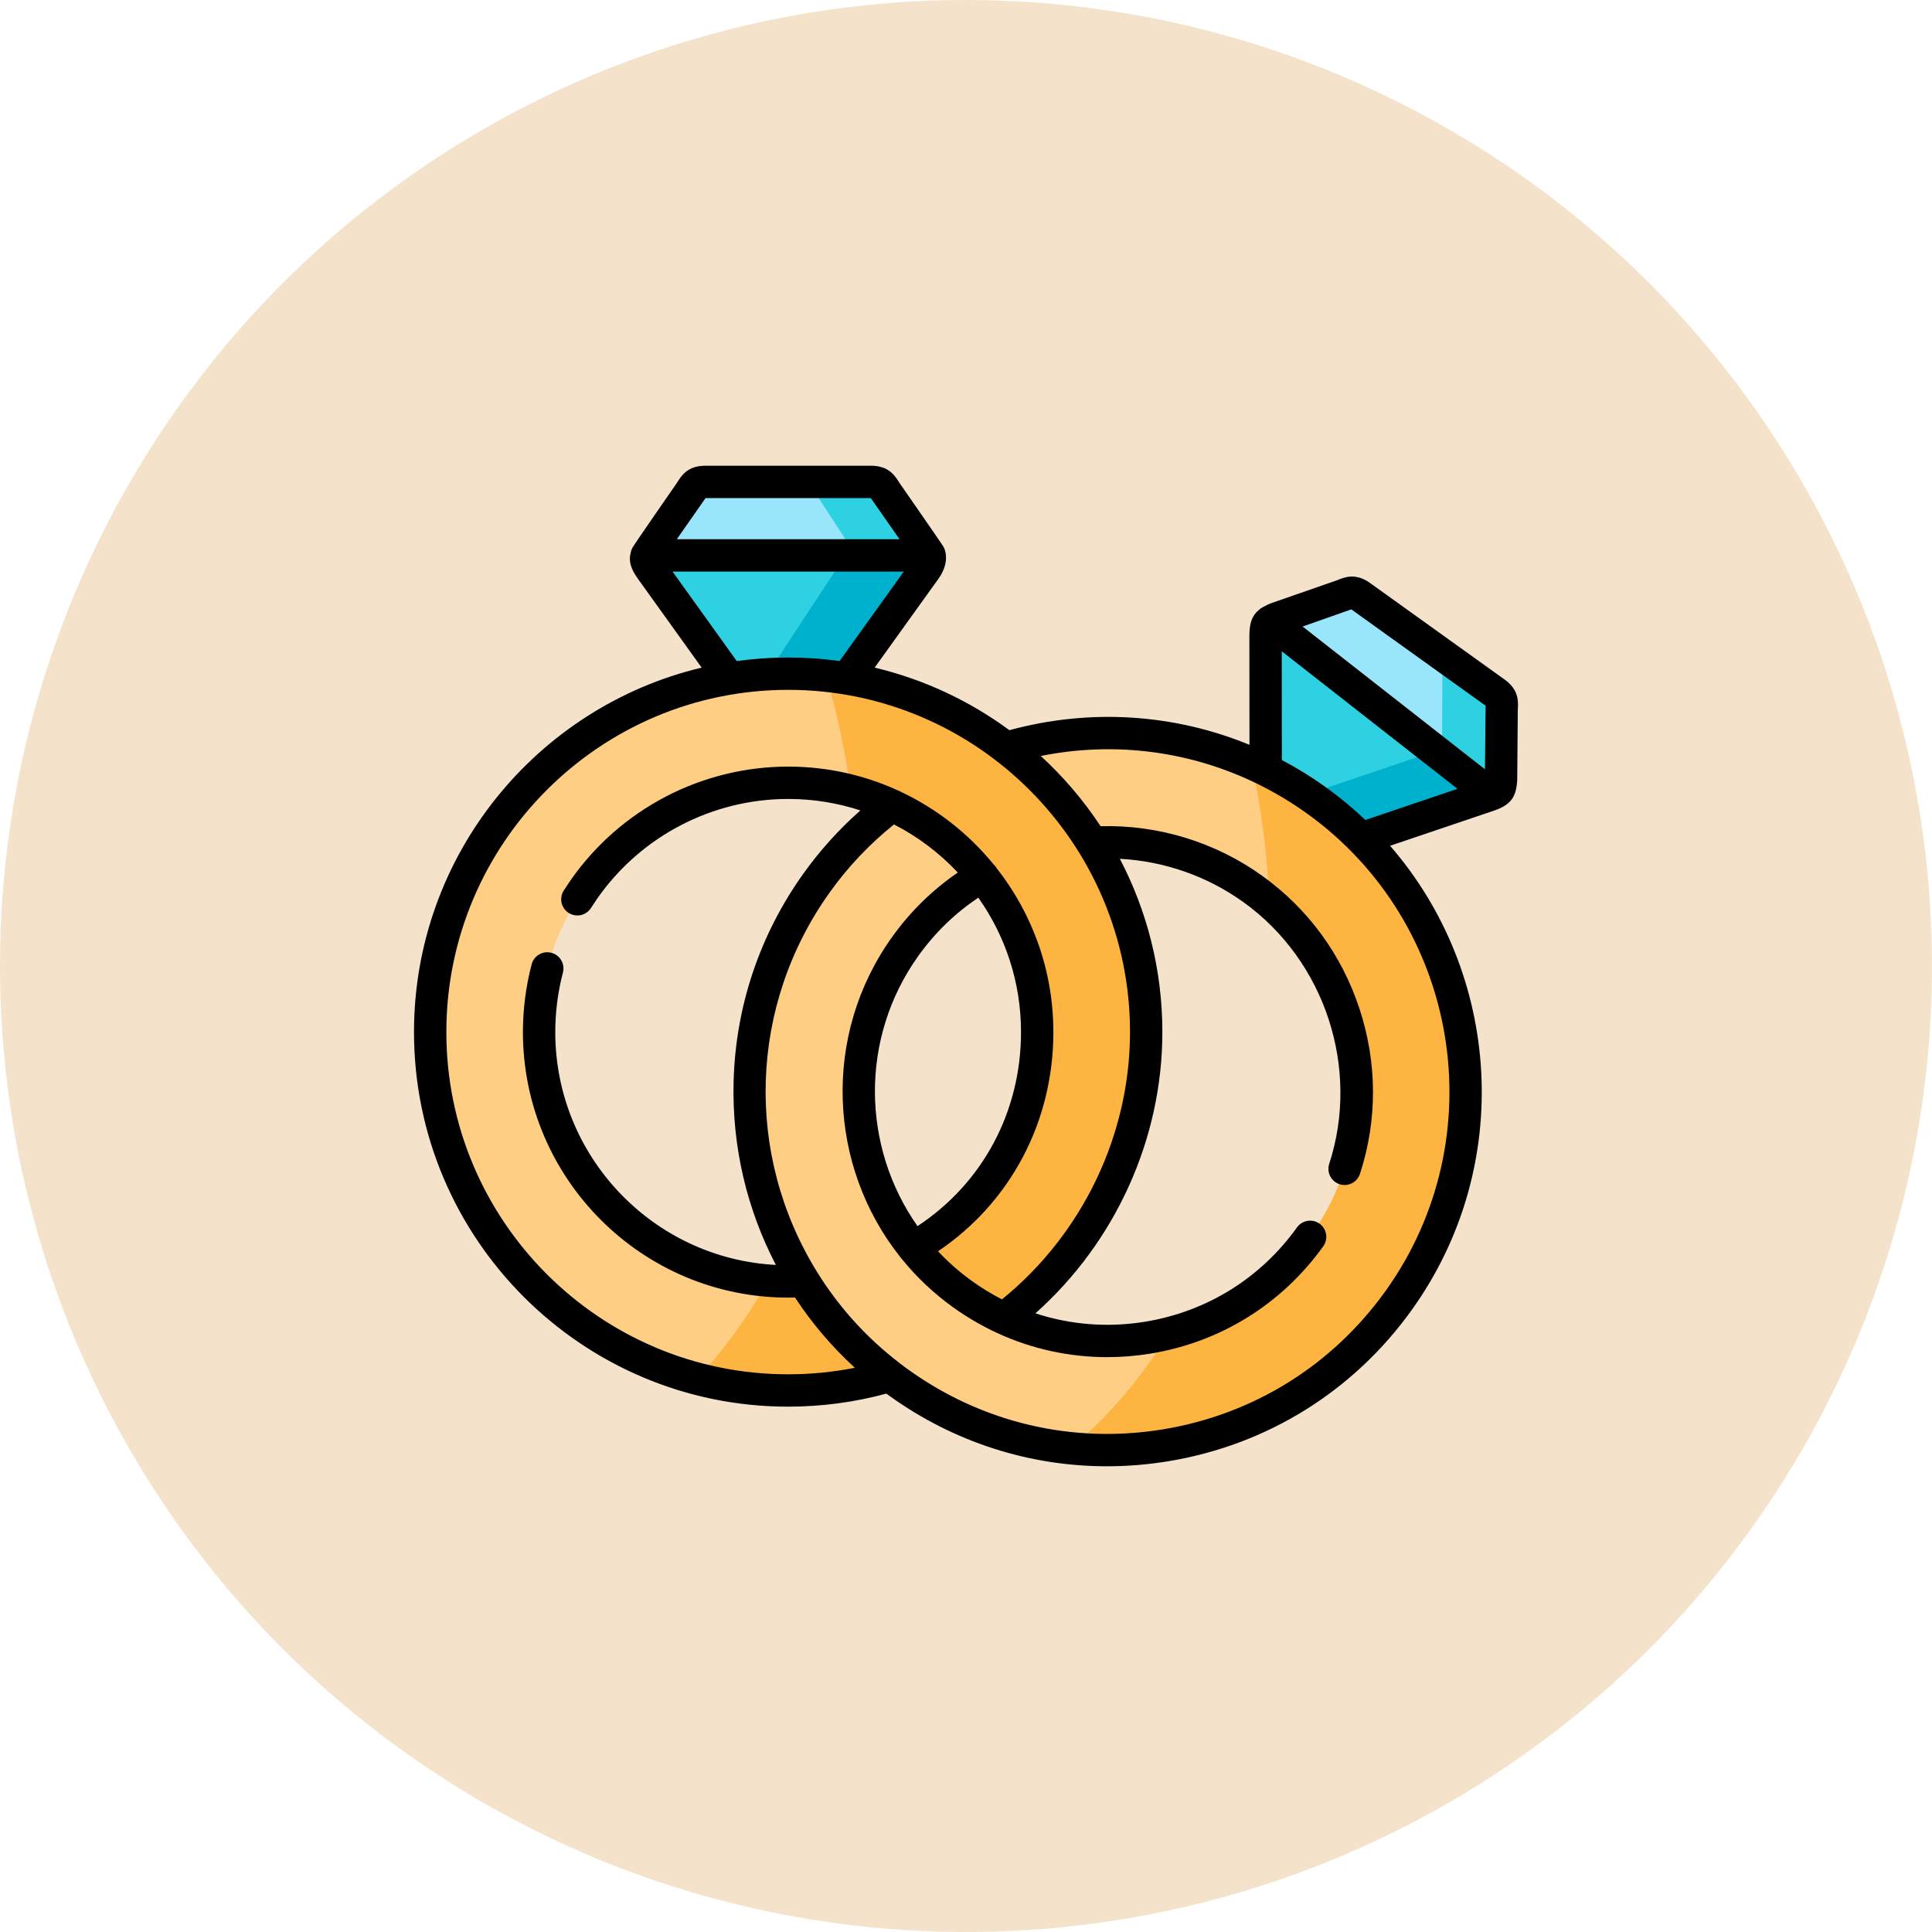
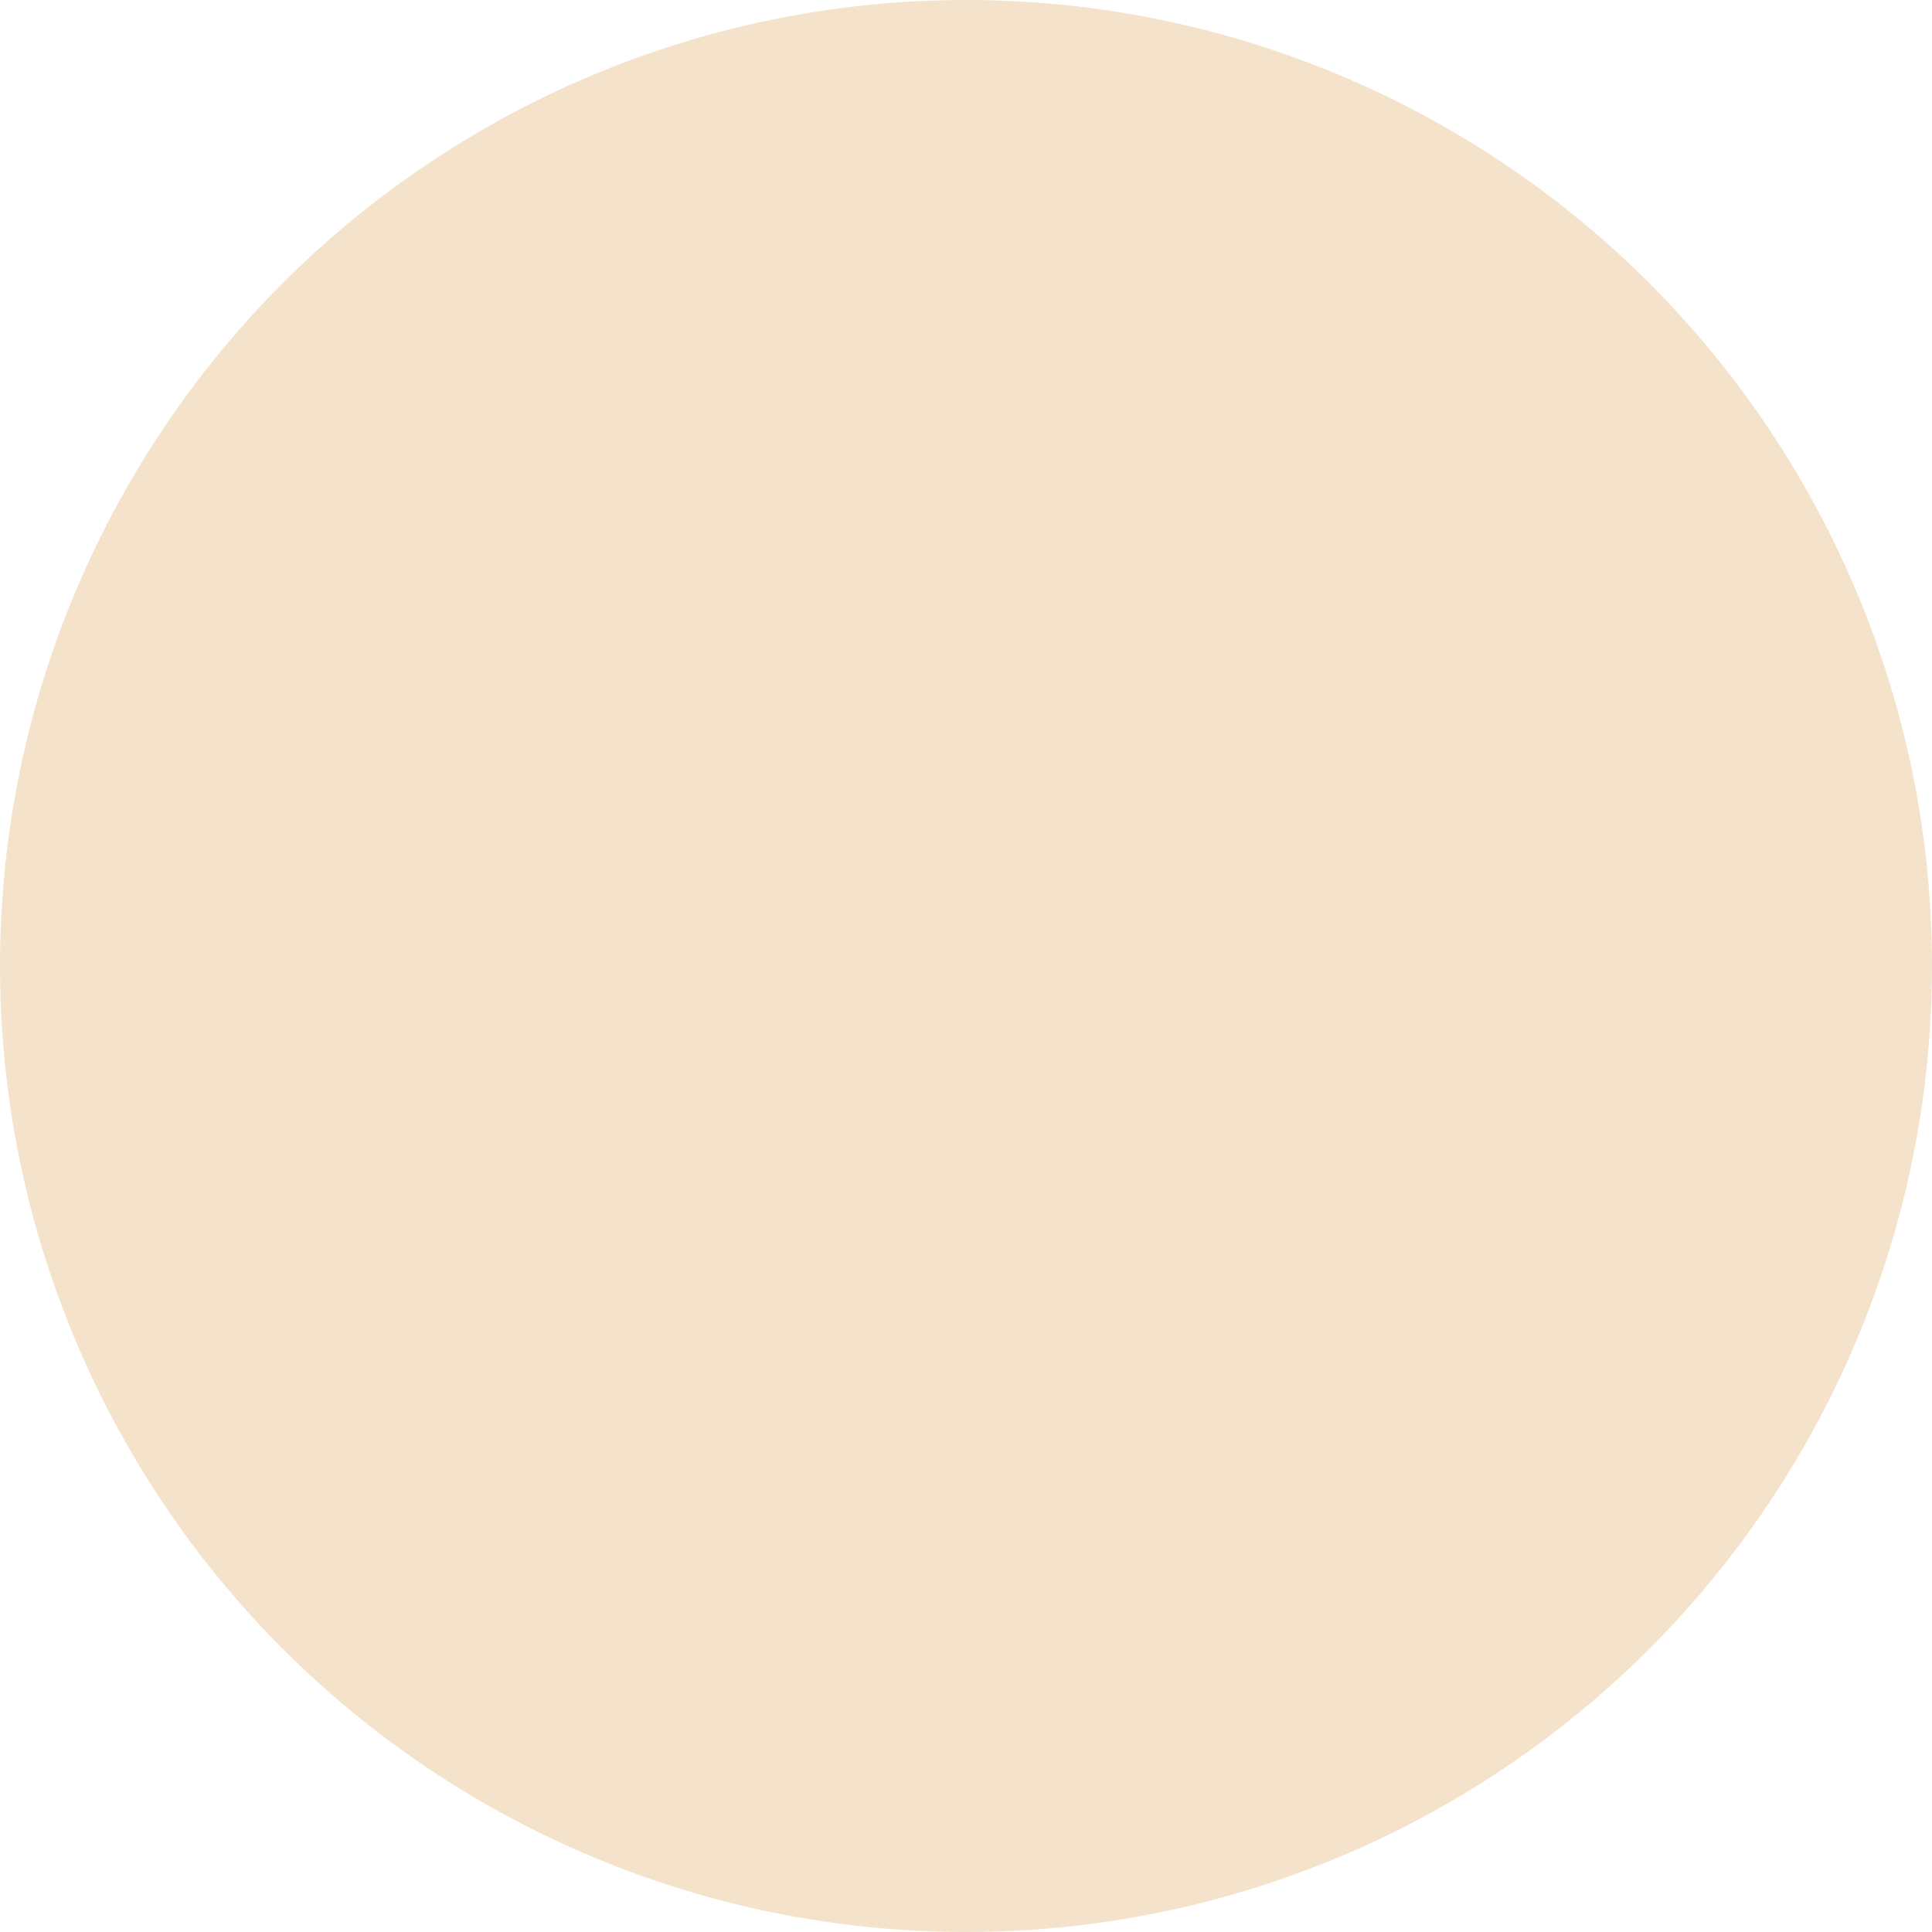
<svg xmlns="http://www.w3.org/2000/svg" width="140" height="140" viewBox="0 0 140 140" fill="none">
  <circle cx="70" cy="70" r="70" fill="#F4E3CA" />
  <g clip-path="url(#clip0_9_23310)">
    <path fill-rule="evenodd" clip-rule="evenodd" d="M64.458 58.501C62.487 60.018 60.702 61.845 59.183 63.969C52.885 72.766 52.858 84.167 58.235 92.823C58.235 92.827 58.239 92.832 58.239 92.836C59.843 95.417 61.929 97.754 64.472 99.705C64.48 99.709 64.489 99.718 64.498 99.722C64.711 99.891 64.932 100.051 65.154 100.21C76.798 108.569 93.005 105.891 101.354 94.233C108.858 83.755 107.458 69.587 98.644 60.758C97.647 59.765 96.562 58.839 95.383 57.991C94.205 57.145 92.978 56.413 91.716 55.792C85.852 52.892 79.248 52.404 73.21 54.107C73.171 54.12 72.94 54.165 72.9 54.174L73.069 59.237L79.146 61.069C83.145 60.816 87.269 61.894 90.781 64.417C98.883 70.23 100.743 81.515 94.936 89.626C89.82 96.778 80.452 99.071 72.754 95.532C71.718 95.058 70.712 94.477 69.756 93.785C68.382 92.805 67.195 91.665 66.186 90.41C61.242 84.247 60.773 75.316 65.601 68.576C66.952 66.687 68.6 65.135 70.438 63.942C70.544 63.871 71.093 63.57 71.204 63.499L69.72 58.616L64.626 58.359C64.587 58.386 64.498 58.47 64.458 58.501Z" fill="#FECE85" />
    <path fill-rule="evenodd" clip-rule="evenodd" d="M51.117 34.919C50.346 34.919 50.284 35.27 49.855 35.908L47.117 39.766C46.697 40.431 46.706 40.6 47.193 41.278L52.853 49.167L57.026 51.854L61.371 49.167L67.036 41.278C67.519 40.6 67.532 40.431 67.111 39.766L64.374 35.908C63.944 35.27 63.882 34.919 63.111 34.919H62.363H61.375H57.114H52.853H51.865H51.117Z" fill="#2ED1E2" />
-     <path fill-rule="evenodd" clip-rule="evenodd" d="M57.114 48.817C55.661 48.817 54.24 48.937 52.853 49.167C40.553 51.198 31.172 61.898 31.172 74.789C31.172 89.134 42.785 100.76 57.114 100.76C59.679 100.76 62.128 100.397 64.471 99.705C61.929 97.754 59.843 95.417 58.239 92.836C58.239 92.832 58.235 92.827 58.235 92.823C57.823 92.849 57.535 92.858 57.114 92.858C47.148 92.858 39.065 84.77 39.065 74.789C39.065 64.811 47.148 56.723 57.114 56.723C59.794 56.723 62.341 57.309 64.626 58.359C67.204 59.539 69.454 61.313 71.204 63.499C73.68 66.594 75.159 70.518 75.159 74.789C75.159 81.498 71.611 87.293 66.185 90.411C67.195 91.665 68.382 92.805 69.755 93.785C70.712 94.477 71.718 95.058 72.754 95.532C78.964 90.788 83.057 83.214 83.057 74.789C83.057 69.751 81.626 65.051 79.145 61.069C77.489 58.413 75.372 56.076 72.9 54.174C69.591 51.637 65.658 49.872 61.371 49.167C59.989 48.937 58.563 48.817 57.114 48.817Z" fill="#FECE85" />
-     <path fill-rule="evenodd" clip-rule="evenodd" d="M91.707 46.076L91.716 55.791L93.789 60.275L98.644 60.758L107.834 57.649C108.623 57.383 108.729 57.25 108.774 56.465L108.796 51.734C108.818 50.967 108.973 50.643 108.344 50.191L107.737 49.757L106.935 49.18L103.472 46.697L100.008 44.209L99.202 43.633L98.595 43.198C97.97 42.746 97.713 42.999 96.996 43.265L92.527 44.804C91.796 45.1 91.707 45.242 91.707 46.076Z" fill="#2ED1E2" />
-     <path fill-rule="evenodd" clip-rule="evenodd" d="M77.551 104.933C86.521 105.873 95.725 102.095 101.354 94.233C108.858 83.754 107.458 69.587 98.639 60.758C97.647 59.765 96.562 58.838 95.384 57.991C94.206 57.144 92.979 56.413 91.716 55.792C91.38 55.623 91.039 55.464 90.698 55.313C91.388 58.51 91.832 61.876 91.991 65.361C99.056 71.392 100.442 81.936 94.936 89.626C92.35 93.24 88.682 95.612 84.691 96.618C82.636 99.953 80.227 102.773 77.551 104.933Z" fill="#FDB440" />
    <path fill-rule="evenodd" clip-rule="evenodd" d="M50.502 99.909C52.61 100.463 54.829 100.76 57.114 100.76C59.679 100.76 62.128 100.397 64.472 99.705C61.929 97.754 59.843 95.417 58.239 92.836C58.239 92.832 58.235 92.827 58.235 92.823C57.823 92.85 57.535 92.858 57.114 92.858C56.627 92.858 56.145 92.836 55.671 92.801C54.156 95.488 52.415 97.882 50.502 99.909ZM61.641 57.295C62.673 57.561 63.674 57.92 64.626 58.359C67.204 59.539 69.454 61.313 71.204 63.499C73.68 66.594 75.159 70.518 75.159 74.788C75.159 81.498 71.611 87.293 66.186 90.411C67.195 91.665 68.382 92.805 69.755 93.785C70.712 94.477 71.718 95.058 72.754 95.532C78.964 90.788 83.057 83.214 83.057 74.789C83.057 69.751 81.626 65.051 79.145 61.069C77.489 58.413 75.372 56.076 72.9 54.174C69.591 51.637 65.658 49.872 61.371 49.167C60.874 49.083 60.374 49.017 59.865 48.963C60.64 51.606 61.242 54.395 61.641 57.295Z" fill="#FDB440" />
    <path fill-rule="evenodd" clip-rule="evenodd" d="M49.855 35.908L47.117 39.762V39.766C46.998 39.957 46.909 40.108 46.861 40.245H67.368C67.319 40.108 67.231 39.957 67.111 39.766L64.374 35.908C63.944 35.27 63.882 34.919 63.112 34.919H62.363H61.375H57.114H52.853H51.866H51.117C50.621 34.919 50.417 35.066 50.218 35.341C50.112 35.492 50.005 35.678 49.855 35.904V35.908Z" fill="#99E6FC" />
    <path fill-rule="evenodd" clip-rule="evenodd" d="M92.039 45.043L108.043 57.574C108.326 57.468 108.494 57.375 108.601 57.228C108.716 57.064 108.751 56.838 108.773 56.465L108.796 51.734C108.818 50.967 108.973 50.643 108.344 50.191L107.737 49.757L106.935 49.18L103.472 46.697L100.008 44.209L99.202 43.633L98.595 43.198C97.97 42.746 97.713 42.999 96.996 43.265L92.527 44.804C92.314 44.888 92.155 44.963 92.039 45.043Z" fill="#99E6FC" />
    <path fill-rule="evenodd" clip-rule="evenodd" d="M58.563 34.919L61.141 38.888C61.499 39.509 61.544 39.735 61.251 40.245H67.368C67.32 40.108 67.231 39.957 67.111 39.766L64.374 35.908C63.944 35.27 63.882 34.919 63.112 34.919H62.363H61.375H58.563Z" fill="#2ED1E2" />
    <path fill-rule="evenodd" clip-rule="evenodd" d="M61.065 40.542L55.604 48.856C56.105 48.83 56.609 48.816 57.114 48.816C58.567 48.816 59.989 48.932 61.375 49.163L67.036 41.278C67.036 41.278 67.036 41.278 67.036 41.274C67.04 41.27 67.049 41.261 67.053 41.252C67.386 40.786 67.483 40.564 67.368 40.245H61.251C61.203 40.334 61.141 40.431 61.065 40.542Z" fill="#00B1CD" />
    <path fill-rule="evenodd" clip-rule="evenodd" d="M95.384 57.991C96.562 58.834 97.651 59.76 98.644 60.758L107.834 57.65C107.91 57.623 107.981 57.596 108.043 57.574L103.999 54.408C103.884 54.462 103.737 54.519 103.556 54.577L94.759 57.552C94.967 57.694 95.175 57.84 95.384 57.991Z" fill="#00B1CD" />
-     <path fill-rule="evenodd" clip-rule="evenodd" d="M104.499 53.393C104.464 54 104.393 54.218 103.999 54.408L108.043 57.574C108.322 57.468 108.49 57.375 108.596 57.233L108.601 57.228C108.716 57.065 108.751 56.838 108.773 56.466L108.796 51.734C108.818 50.967 108.973 50.644 108.344 50.191L107.737 49.757L106.935 49.18L104.162 47.194C104.681 47.606 104.539 47.934 104.521 48.662L104.499 53.393Z" fill="#2ED1E2" />
    <path d="M109.026 49.239L99.282 42.249C98.235 41.491 97.42 41.827 96.881 42.05C96.796 42.085 92.105 43.71 92.085 43.718C91.881 43.801 91.702 43.888 91.543 43.98C91.427 44.034 91.319 44.108 91.223 44.2C90.718 44.614 90.535 45.168 90.535 46.078L90.542 53.973C85.074 51.722 78.993 51.319 73.145 52.912C70.268 50.793 66.961 49.229 63.38 48.378L67.991 41.958C68.892 40.708 68.46 39.768 68.368 39.622C68.296 39.468 65.225 35.068 65.177 34.991C64.85 34.466 64.403 33.748 63.111 33.748H51.117C49.825 33.748 49.378 34.466 49.051 34.991C49.003 35.068 45.9 39.525 45.822 39.702C45.772 39.798 45.734 39.903 45.712 40.013C45.532 40.653 45.703 41.214 46.24 41.962L50.845 48.379C38.907 51.218 30 61.981 30 74.788C30 89.755 42.163 101.932 57.114 101.932C59.535 101.932 61.925 101.611 64.229 100.987C64.31 101.046 64.391 101.105 64.47 101.162C69.127 104.505 74.591 106.252 80.21 106.252C81.691 106.252 83.182 106.131 84.672 105.885C91.822 104.707 98.085 100.811 102.307 94.915C109.762 84.506 108.785 70.561 100.731 61.288L108.209 58.76C109.451 58.341 109.872 57.8 109.944 56.532C109.945 56.512 109.978 51.546 109.984 51.455C110.023 50.839 110.078 49.995 109.026 49.239ZM97.921 44.157L107.654 51.139C107.652 51.191 107.605 55.744 107.605 55.744L94.393 45.401C94.393 45.401 97.874 44.175 97.921 44.157ZM92.88 47.193L105.616 57.163L98.942 59.419C98.051 58.572 97.093 57.776 96.067 57.039C95.044 56.305 93.981 55.65 92.887 55.072L92.88 47.193ZM51.128 36.092H63.101C63.129 36.135 65.183 39.073 65.183 39.073H49.046C49.046 39.073 51.1 36.135 51.128 36.092ZM48.734 41.417H65.494L60.837 47.902C59.62 47.734 58.377 47.645 57.114 47.645C55.85 47.645 54.607 47.734 53.388 47.902L48.734 41.417ZM32.344 74.788C32.344 61.114 43.456 49.989 57.114 49.989C70.773 49.989 81.885 61.114 81.885 74.788C81.885 82.248 78.429 89.434 72.606 94.157C71.859 93.773 71.134 93.332 70.439 92.833C69.532 92.183 68.711 91.457 67.974 90.673C73.232 87.123 76.331 81.285 76.331 74.788C76.331 70.305 74.791 66.176 72.213 62.901C72.206 62.89 72.201 62.877 72.193 62.865C72.138 62.78 72.073 62.705 72.002 62.639C70.175 60.4 67.855 58.579 65.21 57.344C65.153 57.312 65.095 57.284 65.034 57.262C62.618 56.163 59.936 55.551 57.114 55.551C50.846 55.551 44.954 58.624 41.349 63.781C41.162 64.054 40.999 64.301 40.849 64.537C40.502 65.083 40.663 65.808 41.209 66.155C41.755 66.502 42.48 66.341 42.827 65.794C42.963 65.581 43.112 65.355 43.277 65.114C46.437 60.593 51.61 57.895 57.115 57.895C58.941 57.895 60.699 58.188 62.347 58.727C60.812 60.083 59.43 61.609 58.23 63.286C55.043 67.737 53.289 72.974 53.158 78.429C53.047 83.061 54.103 87.595 56.223 91.662C47.33 91.197 40.237 83.806 40.237 74.788C40.237 73.333 40.424 71.881 40.792 70.473C40.956 69.847 40.582 69.207 39.956 69.043C39.329 68.878 38.689 69.254 38.525 69.88C38.106 71.481 37.893 73.133 37.893 74.788C37.893 85.398 46.516 94.03 57.115 94.03C57.297 94.03 57.456 94.028 57.61 94.024C58.845 95.903 60.297 97.607 61.947 99.115C60.365 99.427 58.748 99.588 57.115 99.588C43.456 99.588 32.344 88.463 32.344 74.788ZM73.987 74.788C73.987 80.565 71.202 85.746 66.486 88.849C62.461 83.133 62.261 75.254 66.554 69.258C67.748 67.588 69.208 66.175 70.894 65.049C72.842 67.804 73.987 71.164 73.987 74.788ZM100.402 93.55C96.544 98.937 90.822 102.496 84.291 103.573C77.765 104.648 71.211 103.116 65.839 99.26C65.623 99.104 65.418 98.957 65.226 98.804C65.221 98.8 65.215 98.795 65.209 98.791C62.843 96.984 60.843 94.787 59.262 92.26C59.244 92.226 59.223 92.193 59.202 92.162C53.919 83.616 54.282 72.825 60.136 64.65C61.458 62.802 63.021 61.155 64.782 59.742C66.519 60.633 68.082 61.817 69.406 63.228C67.565 64.489 65.964 66.054 64.648 67.894C59.54 75.029 60.019 84.507 65.217 91.066C65.261 91.131 65.309 91.192 65.364 91.246C66.416 92.541 67.654 93.719 69.073 94.737C70.087 95.465 71.157 96.085 72.266 96.597C72.27 96.599 72.274 96.601 72.277 96.602C74.773 97.751 77.475 98.344 80.228 98.344C81.278 98.344 82.337 98.258 83.393 98.084C88.46 97.248 92.898 94.486 95.889 90.308C96.266 89.781 96.145 89.049 95.619 88.673C95.093 88.296 94.361 88.417 93.984 88.943C91.357 92.612 87.46 95.037 83.012 95.771C80.296 96.219 77.573 96.003 75.031 95.168C80.822 90.012 84.229 82.537 84.229 74.788C84.229 70.26 83.114 65.989 81.147 62.232C84.351 62.4 87.473 63.483 90.099 65.369C96.016 69.614 98.575 77.414 96.32 84.336C96.12 84.952 96.457 85.613 97.072 85.814C97.192 85.853 97.315 85.871 97.435 85.871C97.929 85.871 98.388 85.557 98.549 85.062C99.817 81.168 99.806 77.034 98.517 73.108C97.229 69.185 94.79 65.85 91.466 63.465C88.063 61.02 83.928 59.757 79.754 59.87C78.52 57.999 77.062 56.29 75.418 54.781C80.781 53.703 86.277 54.424 91.139 56.811C91.171 56.829 91.205 56.846 91.24 56.862C92.436 57.456 93.594 58.149 94.701 58.943C105.803 66.913 108.361 82.438 100.402 93.55Z" fill="black" />
  </g>
  <defs>
    <clipPath id="clip0_9_23310">
-       <rect width="80" height="80" fill="white" transform="translate(30 30)" />
-     </clipPath>
+       </clipPath>
  </defs>
</svg>